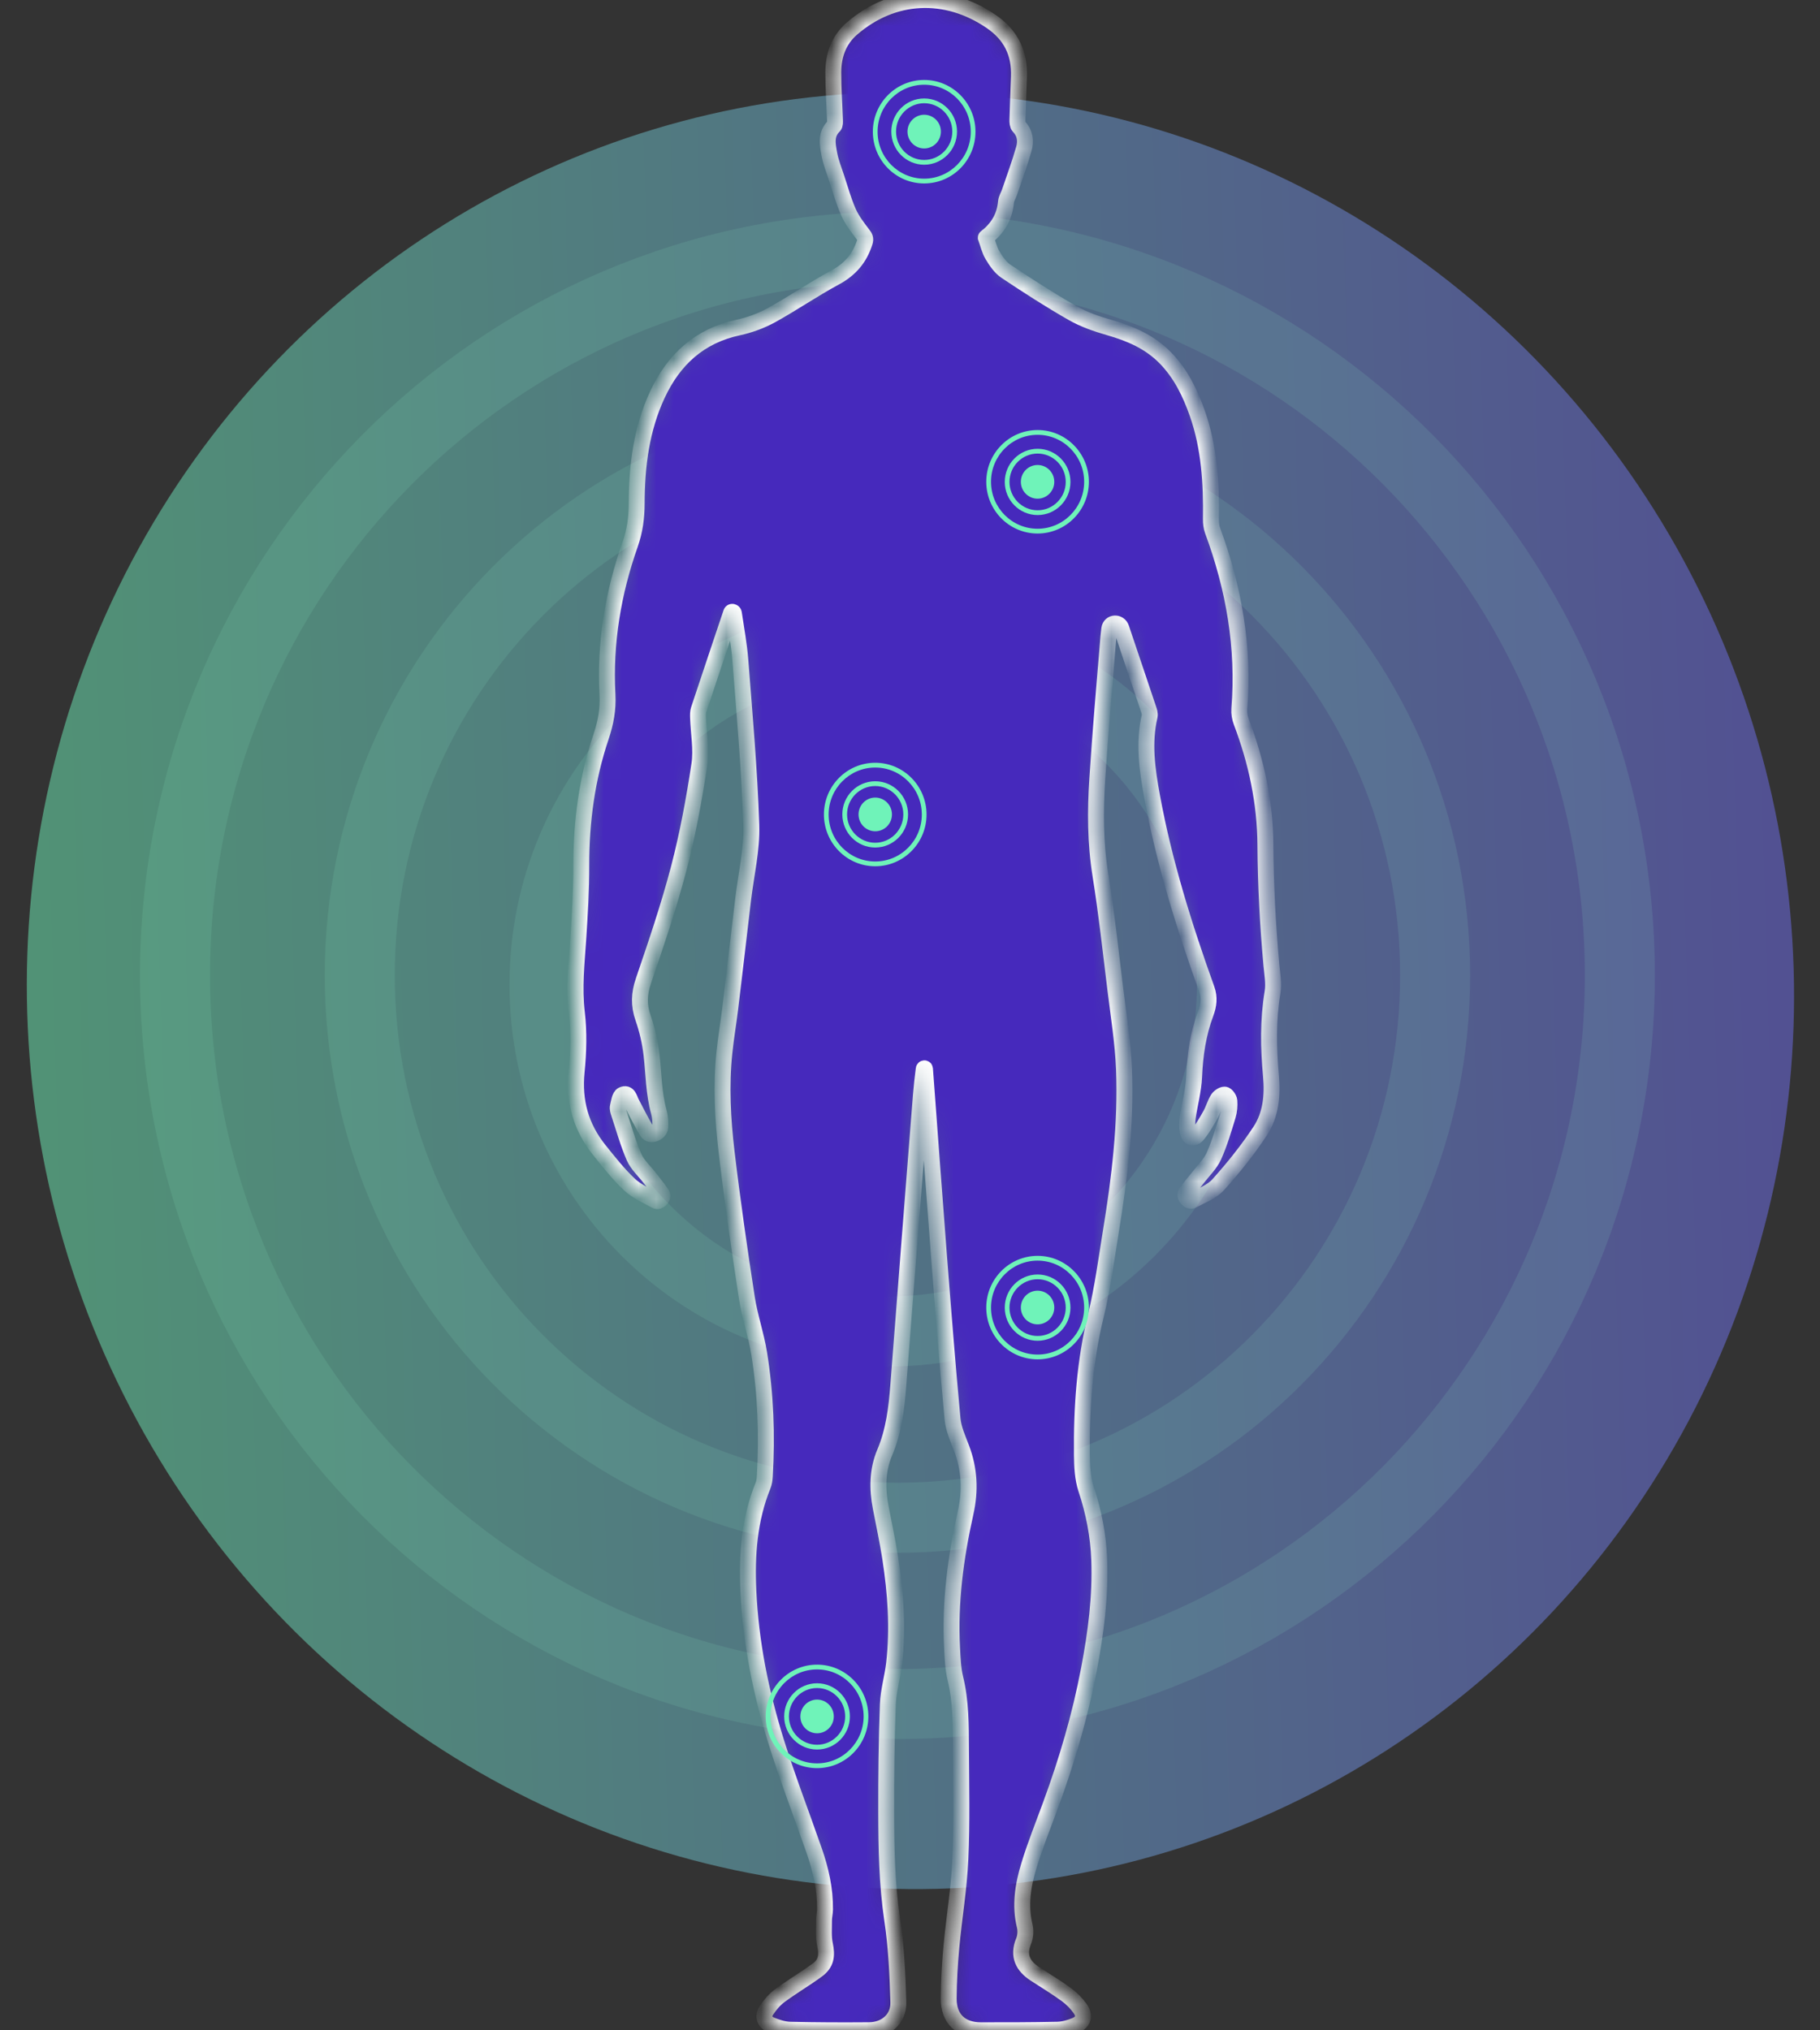
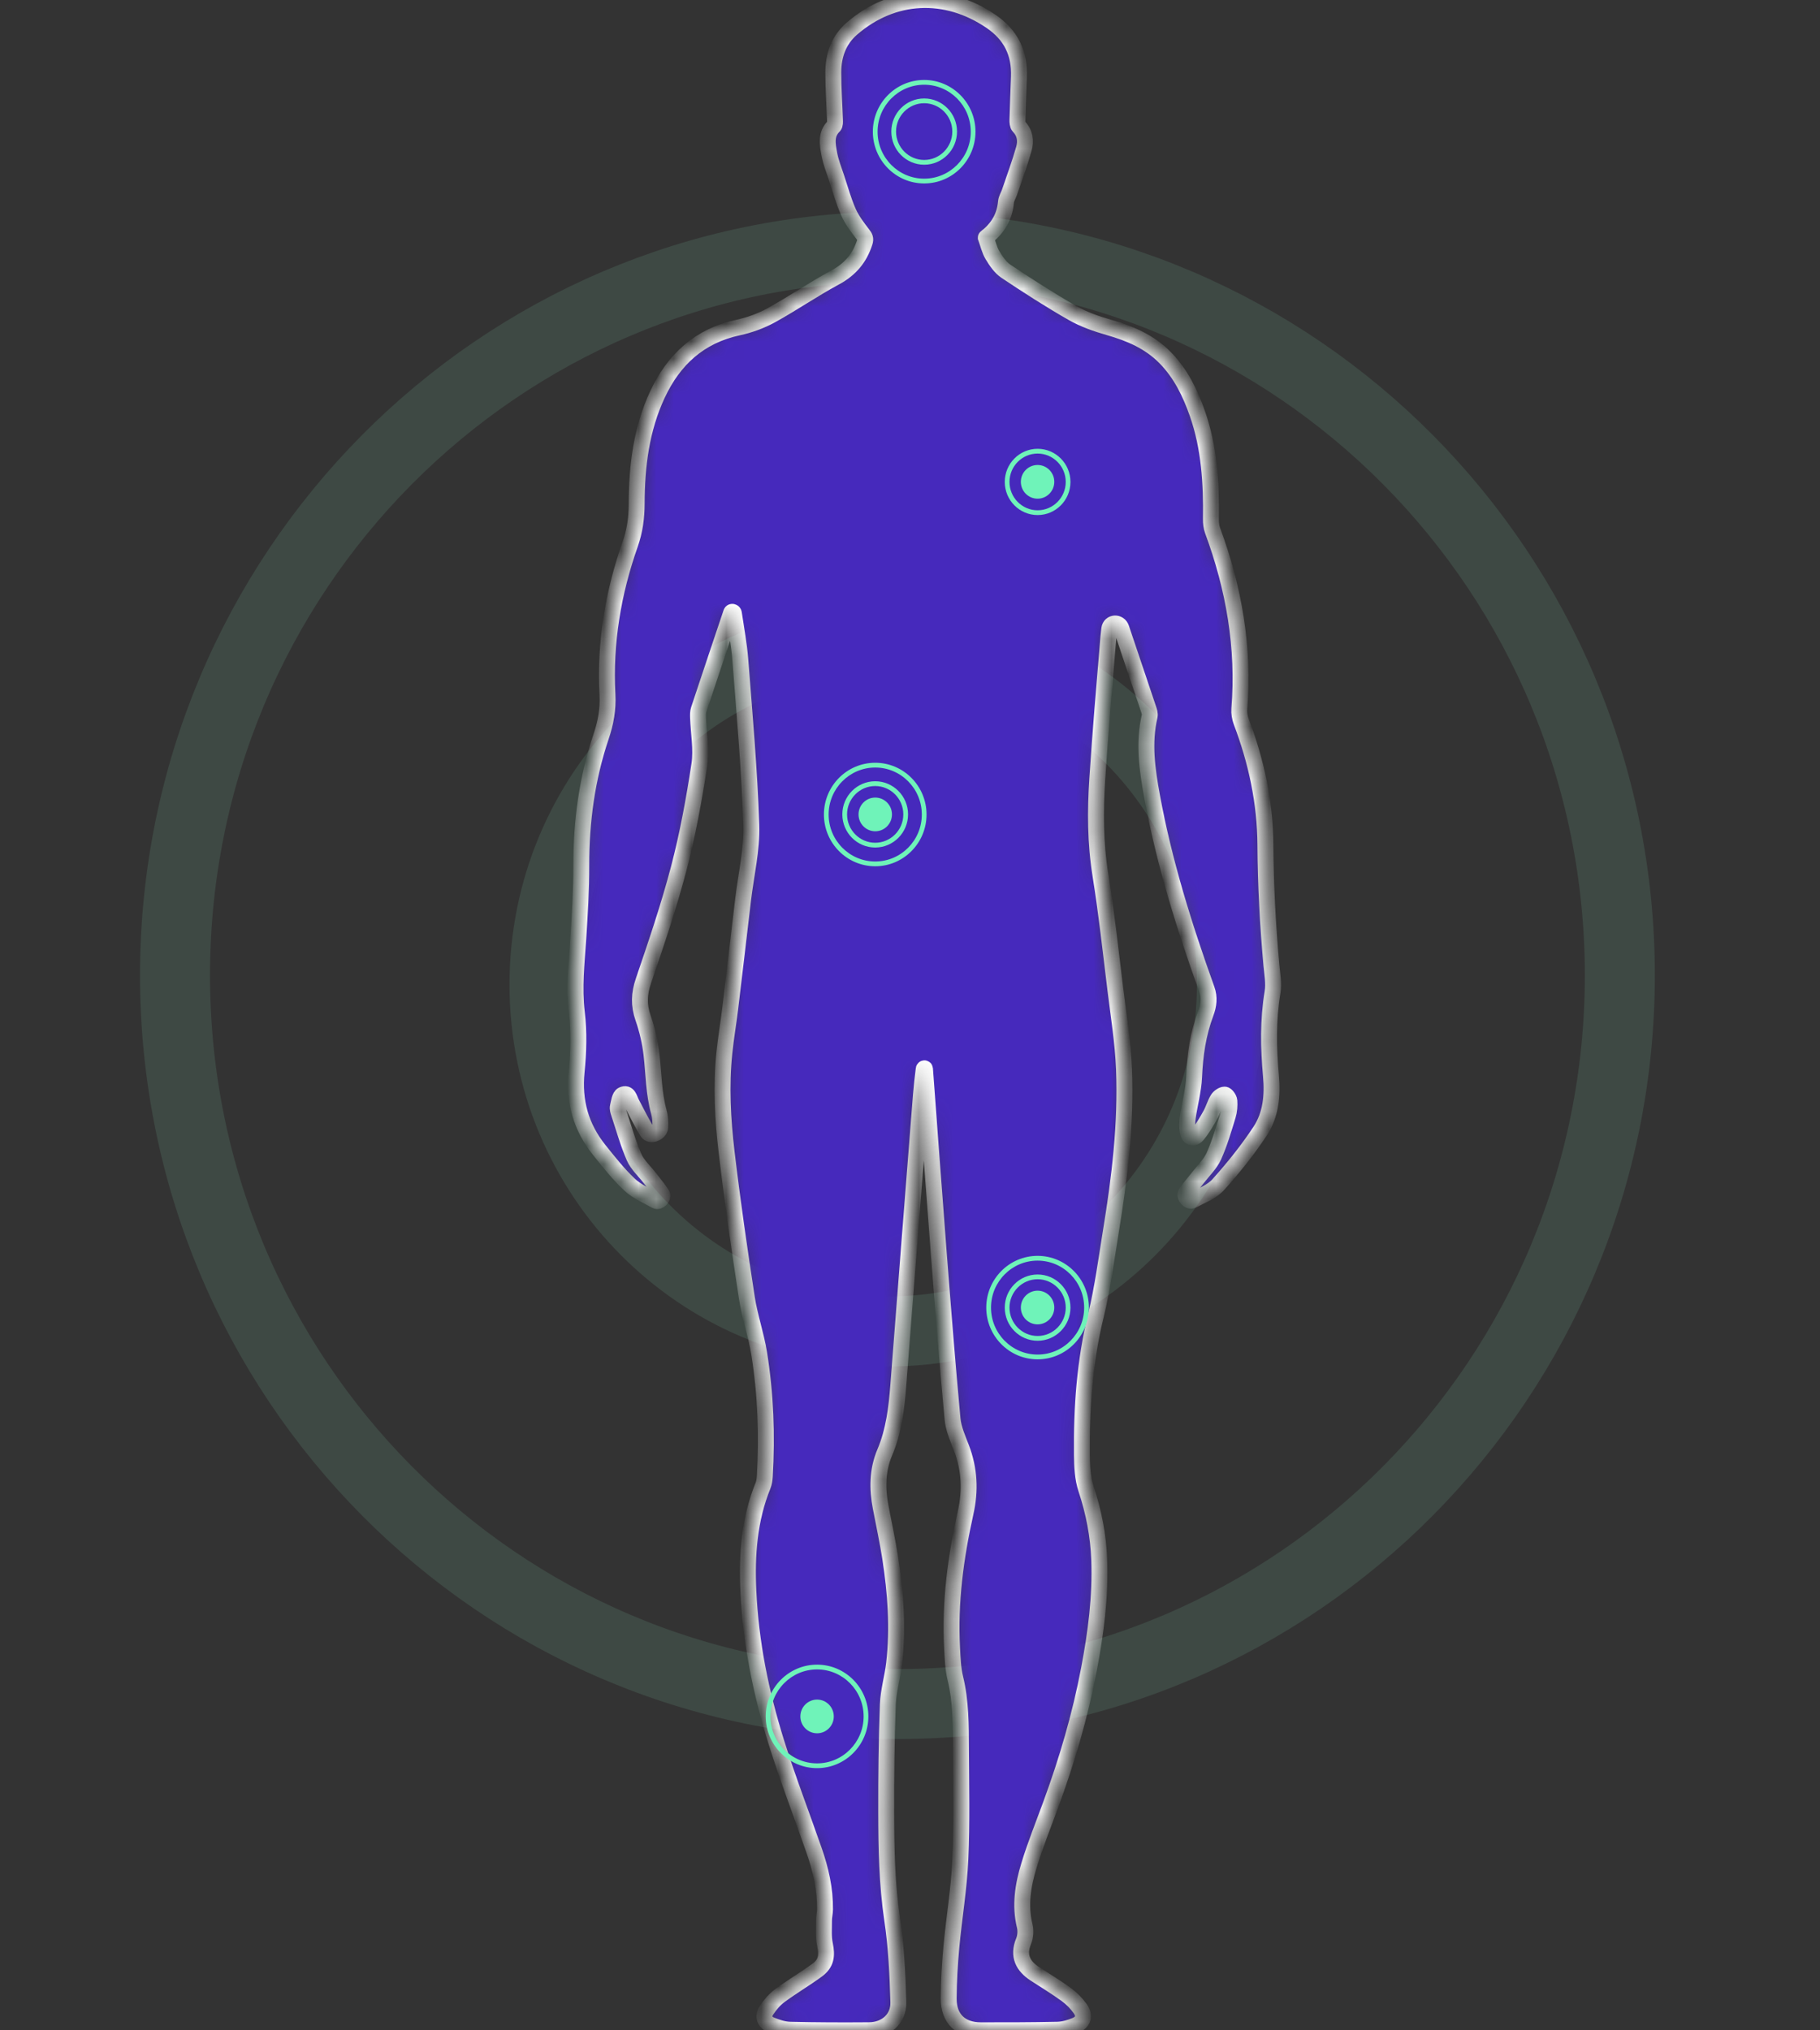
<svg xmlns="http://www.w3.org/2000/svg" width="104" height="116" viewBox="0 0 104 116" fill="none">
  <rect x="0" y="0" width="104" height="116" fill="#333333" stroke="none" />
-   <ellipse cx="51.319" cy="50.469" rx="51.319" ry="50.469" transform="matrix(-0.03 -1 1 -0.025 3.095 109.177)" fill="url(#paint0_linear_86_890)" fill-opacity="0.5" />
  <path opacity="0.2" d="M92.562 55.722C92.562 78.733 74.065 97.359 51.282 97.359C28.498 97.359 10.001 78.733 10.001 55.722C10.001 32.711 28.498 14.085 51.282 14.085C74.065 14.085 92.562 32.711 92.562 55.722Z" stroke="#99FFD2" stroke-opacity="0.54" stroke-width="4" />
-   <path opacity="0.2" d="M82.006 55.722C82.006 72.855 68.235 86.715 51.282 86.715C34.329 86.715 20.558 72.855 20.558 55.722C20.558 38.589 34.329 24.728 51.282 24.728C68.235 24.728 82.006 38.589 82.006 55.722Z" stroke="#99FFD2" stroke-opacity="0.54" stroke-width="4" />
  <path opacity="0.2" d="M70.395 56.254C70.395 67.215 61.586 76.072 50.755 76.072C39.923 76.072 31.114 67.215 31.114 56.254C31.114 45.293 39.923 36.435 50.755 36.435C61.586 36.435 70.395 45.293 70.395 56.254Z" stroke="#99FFD2" stroke-opacity="0.54" stroke-width="4" />
  <mask id="path-5-inside-1_86_890" fill="white">
    <path d="M56.333 13.572C56.333 13.572 56.334 13.572 56.334 13.572C57.031 13.037 57.41 12.376 57.486 11.535C57.503 11.347 57.622 11.169 57.686 10.983C57.966 10.157 58.273 9.338 58.509 8.499C58.633 8.059 58.582 7.604 58.224 7.232C58.145 7.15 58.135 6.975 58.139 6.843C58.161 6.023 58.196 5.204 58.226 4.385C58.274 3.039 57.771 1.997 56.629 1.219C54.061 -0.532 51.028 -0.4 48.678 1.636C47.922 2.29 47.62 3.164 47.617 4.133C47.615 5.037 47.681 5.941 47.711 6.845C47.715 6.965 47.725 7.133 47.656 7.2C47.169 7.672 47.287 8.248 47.388 8.796C47.471 9.251 47.646 9.689 47.792 10.131C48.012 10.797 48.199 11.477 48.481 12.116C48.681 12.569 48.993 12.98 49.299 13.376C49.425 13.539 49.482 13.629 49.413 13.844C49.122 14.752 48.579 15.392 47.721 15.853C46.477 16.522 45.309 17.332 44.071 18.013C43.488 18.334 42.832 18.572 42.18 18.712C39.962 19.19 38.499 20.547 37.568 22.54C36.646 24.515 36.386 26.629 36.381 28.779C36.379 29.577 36.279 30.327 36.01 31.091C35.034 33.864 34.554 36.732 34.711 39.672C34.757 40.532 34.612 41.299 34.344 42.096C33.541 44.474 33.213 46.927 33.216 49.437C33.219 50.834 33.137 52.232 33.044 53.627C32.95 55.034 32.794 56.425 32.962 57.85C33.093 58.963 33.062 60.115 32.949 61.234C32.779 62.924 33.197 64.4 34.245 65.707C34.792 66.389 35.339 67.084 35.973 67.68C36.393 68.075 36.963 68.314 37.477 68.604C37.651 68.702 37.911 68.439 37.837 68.254C37.833 68.244 37.828 68.235 37.822 68.226C37.607 67.9 37.357 67.596 37.117 67.286C36.818 66.899 36.425 66.552 36.236 66.118C35.882 65.306 35.644 64.444 35.365 63.601C35.325 63.481 35.28 63.341 35.307 63.228C35.365 62.987 35.406 62.624 35.567 62.55C35.914 62.387 35.966 62.777 36.085 63.002C36.382 63.562 36.66 64.133 36.99 64.673C37.156 64.947 37.7 64.736 37.728 64.416C37.728 64.413 37.729 64.41 37.729 64.407C37.748 64.115 37.725 63.807 37.647 63.526C37.353 62.454 37.354 61.349 37.23 60.259C37.149 59.549 36.984 58.836 36.748 58.161C36.493 57.429 36.515 56.776 36.769 56.037C37.494 53.913 38.218 51.782 38.787 49.613C39.297 47.668 39.66 45.677 39.963 43.688C40.097 42.813 39.918 41.893 39.888 40.993C39.883 40.842 39.881 40.682 39.927 40.542C40.539 38.692 41.161 36.846 41.781 34.998C41.806 34.924 41.923 34.953 41.935 35.031C42.074 35.967 42.237 36.831 42.304 37.704C42.546 40.845 42.828 43.988 42.931 47.135C42.977 48.544 42.633 49.964 42.465 51.379C42.218 53.47 41.975 55.561 41.722 57.652C41.621 58.479 41.48 59.301 41.394 60.13C41.196 62.038 41.297 63.95 41.523 65.844C41.852 68.622 42.254 71.391 42.678 74.157C42.842 75.225 43.211 76.26 43.381 77.328C43.753 79.652 43.841 81.997 43.702 84.348C43.691 84.53 43.665 84.72 43.597 84.886C42.813 86.817 42.669 88.839 42.763 90.887C42.897 93.842 43.48 96.724 44.361 99.536C45.014 101.622 45.803 103.666 46.523 105.732C46.902 106.818 47.156 107.932 47.144 109.091C47.142 109.302 47.084 109.512 47.085 109.723C47.087 110.18 47.044 110.65 47.139 111.089C47.276 111.724 47.219 112.176 46.698 112.558C46.002 113.067 45.255 113.505 44.562 114.017C44.264 114.237 44.007 114.541 43.801 114.851C43.574 115.193 43.679 115.531 44.06 115.691C44.406 115.835 44.788 115.957 45.158 115.966C46.658 116.002 48.159 116.006 49.661 115.994C50.623 115.986 51.362 115.342 51.334 114.387C51.289 112.808 51.214 111.22 50.981 109.661C50.676 107.62 50.645 105.577 50.64 103.529C50.635 101.479 50.658 99.428 50.734 97.379C50.763 96.596 51.004 95.822 51.092 95.038C51.321 93.014 51.179 90.999 50.866 88.995C50.716 88.033 50.509 87.08 50.326 86.123C50.121 85.059 50.129 83.995 50.553 82.994C51.081 81.747 51.233 80.442 51.334 79.115C51.719 74.081 52.119 69.049 52.51 64.016C52.586 63.037 52.652 62.056 52.784 61.069C52.789 61.028 52.853 61.023 52.856 61.063C53.12 64.588 53.373 68.115 53.647 71.639C53.891 74.783 54.138 77.927 54.43 81.066C54.482 81.629 54.73 82.182 54.937 82.72C55.404 83.935 55.462 85.156 55.178 86.424C54.606 88.971 54.266 91.546 54.405 94.164C54.436 94.742 54.454 95.332 54.59 95.889C54.912 97.211 54.906 98.552 54.912 99.892C54.922 101.999 54.972 104.11 54.878 106.212C54.804 107.888 54.52 109.553 54.365 111.226C54.274 112.21 54.216 113.2 54.211 114.188C54.205 115.334 54.905 115.997 56.05 115.997C57.508 115.997 58.966 115.998 60.424 115.965C60.766 115.957 61.123 115.855 61.444 115.723C61.904 115.534 62.015 115.171 61.727 114.763C61.511 114.458 61.234 114.176 60.931 113.956C60.349 113.532 59.728 113.161 59.125 112.765C58.474 112.337 58.144 111.752 58.489 110.916C58.597 110.657 58.624 110.315 58.557 110.043C58.267 108.855 58.456 107.699 58.8 106.575C59.157 105.403 59.619 104.261 60.041 103.108C60.967 100.585 61.723 98.018 62.226 95.372C62.622 93.296 62.891 91.217 62.812 89.102C62.76 87.724 62.501 86.39 62.064 85.075C61.86 84.461 61.83 83.771 61.823 83.115C61.795 80.438 61.979 77.786 62.621 75.166C63.008 73.584 63.217 71.956 63.48 70.345C63.981 67.285 64.351 64.208 64.229 61.103C64.168 59.569 63.92 58.041 63.732 56.513C63.465 54.338 63.23 52.159 62.882 49.998C62.586 48.165 62.582 46.334 62.702 44.501C62.878 41.795 63.112 39.091 63.337 36.389C63.35 36.235 63.367 36.081 63.388 35.927C63.44 35.539 63.95 35.515 64.074 35.886C64.592 37.425 65.113 38.964 65.628 40.505C65.672 40.635 65.724 40.788 65.695 40.912C65.333 42.454 65.555 43.984 65.832 45.5C66.524 49.271 67.665 52.919 68.959 56.52C69.13 56.996 69.067 57.448 68.905 57.879C68.462 59.059 68.287 60.274 68.234 61.529C68.202 62.297 67.985 63.056 67.875 63.823C67.835 64.098 67.824 64.391 67.872 64.662C67.938 65.025 68.207 65.107 68.441 64.82C68.723 64.474 68.951 64.078 69.171 63.687C69.329 63.405 69.413 63.081 69.578 62.804C69.655 62.673 69.844 62.538 69.981 62.538C70.077 62.538 70.241 62.764 70.25 62.898C70.269 63.174 70.248 63.469 70.167 63.733C69.925 64.514 69.698 65.307 69.364 66.052C69.163 66.499 68.779 66.866 68.471 67.264C68.24 67.563 67.983 67.844 67.771 68.157C67.641 68.351 67.94 68.695 68.145 68.583C68.652 68.307 69.247 68.093 69.615 67.682C70.48 66.719 71.3 65.7 72.01 64.621C72.622 63.691 72.728 62.59 72.627 61.473C72.483 59.879 72.451 58.289 72.716 56.695C72.8 56.192 72.698 55.653 72.651 55.134C72.445 52.853 72.322 50.571 72.309 48.278C72.295 45.859 71.793 43.509 70.932 41.24C70.845 41.012 70.798 40.746 70.818 40.505C71.1 36.989 70.511 33.606 69.292 30.315C69.217 30.11 69.192 29.875 69.195 29.655C69.225 27.609 69.104 25.578 68.423 23.63C68.011 22.454 67.47 21.336 66.573 20.427C65.679 19.52 64.568 19.05 63.366 18.706C62.654 18.502 61.932 18.252 61.293 17.887C59.992 17.144 58.73 16.33 57.483 15.498C57.163 15.284 56.919 14.92 56.714 14.581C56.536 14.285 56.46 13.927 56.332 13.575C56.332 13.574 56.332 13.573 56.333 13.572Z" />
  </mask>
  <path d="M56.333 13.572C56.333 13.572 56.334 13.572 56.334 13.572C57.031 13.037 57.41 12.376 57.486 11.535C57.503 11.347 57.622 11.169 57.686 10.983C57.966 10.157 58.273 9.338 58.509 8.499C58.633 8.059 58.582 7.604 58.224 7.232C58.145 7.15 58.135 6.975 58.139 6.843C58.161 6.023 58.196 5.204 58.226 4.385C58.274 3.039 57.771 1.997 56.629 1.219C54.061 -0.532 51.028 -0.4 48.678 1.636C47.922 2.29 47.62 3.164 47.617 4.133C47.615 5.037 47.681 5.941 47.711 6.845C47.715 6.965 47.725 7.133 47.656 7.2C47.169 7.672 47.287 8.248 47.388 8.796C47.471 9.251 47.646 9.689 47.792 10.131C48.012 10.797 48.199 11.477 48.481 12.116C48.681 12.569 48.993 12.98 49.299 13.376C49.425 13.539 49.482 13.629 49.413 13.844C49.122 14.752 48.579 15.392 47.721 15.853C46.477 16.522 45.309 17.332 44.071 18.013C43.488 18.334 42.832 18.572 42.18 18.712C39.962 19.19 38.499 20.547 37.568 22.54C36.646 24.515 36.386 26.629 36.381 28.779C36.379 29.577 36.279 30.327 36.01 31.091C35.034 33.864 34.554 36.732 34.711 39.672C34.757 40.532 34.612 41.299 34.344 42.096C33.541 44.474 33.213 46.927 33.216 49.437C33.219 50.834 33.137 52.232 33.044 53.627C32.95 55.034 32.794 56.425 32.962 57.85C33.093 58.963 33.062 60.115 32.949 61.234C32.779 62.924 33.197 64.4 34.245 65.707C34.792 66.389 35.339 67.084 35.973 67.68C36.393 68.075 36.963 68.314 37.477 68.604C37.651 68.702 37.911 68.439 37.837 68.254C37.833 68.244 37.828 68.235 37.822 68.226C37.607 67.9 37.357 67.596 37.117 67.286C36.818 66.899 36.425 66.552 36.236 66.118C35.882 65.306 35.644 64.444 35.365 63.601C35.325 63.481 35.28 63.341 35.307 63.228C35.365 62.987 35.406 62.624 35.567 62.55C35.914 62.387 35.966 62.777 36.085 63.002C36.382 63.562 36.66 64.133 36.99 64.673C37.156 64.947 37.7 64.736 37.728 64.416C37.728 64.413 37.729 64.41 37.729 64.407C37.748 64.115 37.725 63.807 37.647 63.526C37.353 62.454 37.354 61.349 37.23 60.259C37.149 59.549 36.984 58.836 36.748 58.161C36.493 57.429 36.515 56.776 36.769 56.037C37.494 53.913 38.218 51.782 38.787 49.613C39.297 47.668 39.66 45.677 39.963 43.688C40.097 42.813 39.918 41.893 39.888 40.993C39.883 40.842 39.881 40.682 39.927 40.542C40.539 38.692 41.161 36.846 41.781 34.998C41.806 34.924 41.923 34.953 41.935 35.031C42.074 35.967 42.237 36.831 42.304 37.704C42.546 40.845 42.828 43.988 42.931 47.135C42.977 48.544 42.633 49.964 42.465 51.379C42.218 53.47 41.975 55.561 41.722 57.652C41.621 58.479 41.48 59.301 41.394 60.13C41.196 62.038 41.297 63.95 41.523 65.844C41.852 68.622 42.254 71.391 42.678 74.157C42.842 75.225 43.211 76.26 43.381 77.328C43.753 79.652 43.841 81.997 43.702 84.348C43.691 84.53 43.665 84.72 43.597 84.886C42.813 86.817 42.669 88.839 42.763 90.887C42.897 93.842 43.48 96.724 44.361 99.536C45.014 101.622 45.803 103.666 46.523 105.732C46.902 106.818 47.156 107.932 47.144 109.091C47.142 109.302 47.084 109.512 47.085 109.723C47.087 110.18 47.044 110.65 47.139 111.089C47.276 111.724 47.219 112.176 46.698 112.558C46.002 113.067 45.255 113.505 44.562 114.017C44.264 114.237 44.007 114.541 43.801 114.851C43.574 115.193 43.679 115.531 44.06 115.691C44.406 115.835 44.788 115.957 45.158 115.966C46.658 116.002 48.159 116.006 49.661 115.994C50.623 115.986 51.362 115.342 51.334 114.387C51.289 112.808 51.214 111.22 50.981 109.661C50.676 107.62 50.645 105.577 50.64 103.529C50.635 101.479 50.658 99.428 50.734 97.379C50.763 96.596 51.004 95.822 51.092 95.038C51.321 93.014 51.179 90.999 50.866 88.995C50.716 88.033 50.509 87.08 50.326 86.123C50.121 85.059 50.129 83.995 50.553 82.994C51.081 81.747 51.233 80.442 51.334 79.115C51.719 74.081 52.119 69.049 52.51 64.016C52.586 63.037 52.652 62.056 52.784 61.069C52.789 61.028 52.853 61.023 52.856 61.063C53.12 64.588 53.373 68.115 53.647 71.639C53.891 74.783 54.138 77.927 54.43 81.066C54.482 81.629 54.73 82.182 54.937 82.72C55.404 83.935 55.462 85.156 55.178 86.424C54.606 88.971 54.266 91.546 54.405 94.164C54.436 94.742 54.454 95.332 54.59 95.889C54.912 97.211 54.906 98.552 54.912 99.892C54.922 101.999 54.972 104.11 54.878 106.212C54.804 107.888 54.52 109.553 54.365 111.226C54.274 112.21 54.216 113.2 54.211 114.188C54.205 115.334 54.905 115.997 56.05 115.997C57.508 115.997 58.966 115.998 60.424 115.965C60.766 115.957 61.123 115.855 61.444 115.723C61.904 115.534 62.015 115.171 61.727 114.763C61.511 114.458 61.234 114.176 60.931 113.956C60.349 113.532 59.728 113.161 59.125 112.765C58.474 112.337 58.144 111.752 58.489 110.916C58.597 110.657 58.624 110.315 58.557 110.043C58.267 108.855 58.456 107.699 58.8 106.575C59.157 105.403 59.619 104.261 60.041 103.108C60.967 100.585 61.723 98.018 62.226 95.372C62.622 93.296 62.891 91.217 62.812 89.102C62.76 87.724 62.501 86.39 62.064 85.075C61.86 84.461 61.83 83.771 61.823 83.115C61.795 80.438 61.979 77.786 62.621 75.166C63.008 73.584 63.217 71.956 63.48 70.345C63.981 67.285 64.351 64.208 64.229 61.103C64.168 59.569 63.92 58.041 63.732 56.513C63.465 54.338 63.23 52.159 62.882 49.998C62.586 48.165 62.582 46.334 62.702 44.501C62.878 41.795 63.112 39.091 63.337 36.389C63.35 36.235 63.367 36.081 63.388 35.927C63.44 35.539 63.95 35.515 64.074 35.886C64.592 37.425 65.113 38.964 65.628 40.505C65.672 40.635 65.724 40.788 65.695 40.912C65.333 42.454 65.555 43.984 65.832 45.5C66.524 49.271 67.665 52.919 68.959 56.52C69.13 56.996 69.067 57.448 68.905 57.879C68.462 59.059 68.287 60.274 68.234 61.529C68.202 62.297 67.985 63.056 67.875 63.823C67.835 64.098 67.824 64.391 67.872 64.662C67.938 65.025 68.207 65.107 68.441 64.82C68.723 64.474 68.951 64.078 69.171 63.687C69.329 63.405 69.413 63.081 69.578 62.804C69.655 62.673 69.844 62.538 69.981 62.538C70.077 62.538 70.241 62.764 70.25 62.898C70.269 63.174 70.248 63.469 70.167 63.733C69.925 64.514 69.698 65.307 69.364 66.052C69.163 66.499 68.779 66.866 68.471 67.264C68.24 67.563 67.983 67.844 67.771 68.157C67.641 68.351 67.94 68.695 68.145 68.583C68.652 68.307 69.247 68.093 69.615 67.682C70.48 66.719 71.3 65.7 72.01 64.621C72.622 63.691 72.728 62.59 72.627 61.473C72.483 59.879 72.451 58.289 72.716 56.695C72.8 56.192 72.698 55.653 72.651 55.134C72.445 52.853 72.322 50.571 72.309 48.278C72.295 45.859 71.793 43.509 70.932 41.24C70.845 41.012 70.798 40.746 70.818 40.505C71.1 36.989 70.511 33.606 69.292 30.315C69.217 30.11 69.192 29.875 69.195 29.655C69.225 27.609 69.104 25.578 68.423 23.63C68.011 22.454 67.47 21.336 66.573 20.427C65.679 19.52 64.568 19.05 63.366 18.706C62.654 18.502 61.932 18.252 61.293 17.887C59.992 17.144 58.73 16.33 57.483 15.498C57.163 15.284 56.919 14.92 56.714 14.581C56.536 14.285 56.46 13.927 56.332 13.575C56.332 13.574 56.332 13.573 56.333 13.572Z" fill="#4629BC" stroke="white" stroke-width="0.909" mask="url(#path-5-inside-1_86_890)" />
-   <path d="M59.29 24.842C57.822 24.842 56.629 26.046 56.629 27.526C56.629 29.006 57.822 30.209 59.29 30.209C60.758 30.209 61.952 29.006 61.952 27.526C61.952 26.046 60.758 24.842 59.29 24.842ZM59.29 30.482C57.673 30.482 56.358 29.156 56.358 27.526C56.358 25.896 57.673 24.569 59.29 24.569C60.907 24.569 62.223 25.896 62.223 27.526C62.223 29.156 60.907 30.482 59.29 30.482Z" fill="#6FF3B9" />
  <path d="M59.292 25.914C58.406 25.914 57.685 26.64 57.685 27.534C57.685 28.427 58.406 29.154 59.292 29.154C60.178 29.154 60.899 28.427 60.899 27.534C60.899 26.64 60.178 25.914 59.292 25.914ZM59.292 29.427C58.257 29.427 57.415 28.578 57.415 27.534C57.415 26.49 58.257 25.641 59.292 25.641C60.327 25.641 61.169 26.49 61.169 27.534C61.169 28.578 60.327 29.427 59.292 29.427Z" fill="#6FF3B9" />
  <path d="M60.245 27.529C60.245 28.06 59.817 28.492 59.29 28.492C58.762 28.492 58.334 28.06 58.334 27.529C58.334 26.997 58.762 26.566 59.29 26.566C59.817 26.566 60.245 26.997 60.245 27.529Z" fill="#6FF3B9" />
  <path d="M52.81 4.841C51.342 4.841 50.148 6.044 50.148 7.524C50.148 9.004 51.342 10.208 52.81 10.208C54.277 10.208 55.472 9.004 55.472 7.524C55.472 6.044 54.277 4.841 52.81 4.841ZM52.81 10.481C51.193 10.481 49.877 9.155 49.877 7.524C49.877 5.894 51.193 4.568 52.81 4.568C54.427 4.568 55.742 5.894 55.742 7.524C55.742 9.155 54.427 10.481 52.81 10.481Z" fill="#6FF3B9" />
  <path d="M52.81 5.898C51.924 5.898 51.203 6.624 51.203 7.517C51.203 8.411 51.924 9.138 52.81 9.138C53.696 9.138 54.417 8.411 54.417 7.517C54.417 6.624 53.696 5.898 52.81 5.898ZM52.81 9.411C51.774 9.411 50.932 8.561 50.932 7.517C50.932 6.474 51.774 5.625 52.81 5.625C53.845 5.625 54.687 6.474 54.687 7.517C54.687 8.561 53.845 9.411 52.81 9.411Z" fill="#6FF3B9" />
-   <path d="M53.766 7.519C53.766 8.051 53.339 8.482 52.811 8.482C52.284 8.482 51.856 8.051 51.856 7.519C51.856 6.987 52.284 6.556 52.811 6.556C53.339 6.556 53.766 6.987 53.766 7.519Z" fill="#6FF3B9" />
  <path d="M50.013 43.852C48.545 43.852 47.351 45.056 47.351 46.536C47.351 48.016 48.545 49.22 50.013 49.22C51.481 49.22 52.675 48.016 52.675 46.536C52.675 45.056 51.481 43.852 50.013 43.852ZM50.013 49.493C48.396 49.493 47.081 48.166 47.081 46.536C47.081 44.906 48.396 43.579 50.013 43.579C51.63 43.579 52.945 44.906 52.945 46.536C52.945 48.166 51.63 49.493 50.013 49.493Z" fill="#6FF3B9" />
  <path d="M50.011 44.909C49.125 44.909 48.404 45.636 48.404 46.529C48.404 47.422 49.125 48.149 50.011 48.149C50.897 48.149 51.618 47.422 51.618 46.529C51.618 45.636 50.897 44.909 50.011 44.909ZM50.011 48.422C48.976 48.422 48.133 47.573 48.133 46.529C48.133 45.485 48.976 44.636 50.011 44.636C51.046 44.636 51.889 45.485 51.889 46.529C51.889 47.573 51.046 48.422 50.011 48.422Z" fill="#6FF3B9" />
  <path d="M50.969 46.531C50.969 47.063 50.542 47.494 50.014 47.494C49.487 47.494 49.059 47.063 49.059 46.531C49.059 45.999 49.487 45.568 50.014 45.568C50.542 45.568 50.969 45.999 50.969 46.531Z" fill="#6FF3B9" />
  <path d="M59.29 72.024C57.822 72.024 56.629 73.228 56.629 74.707C56.629 76.187 57.822 77.391 59.29 77.391C60.758 77.391 61.952 76.187 61.952 74.707C61.952 73.228 60.758 72.024 59.29 72.024ZM59.29 77.664C57.673 77.664 56.358 76.338 56.358 74.707C56.358 73.078 57.673 71.751 59.29 71.751C60.907 71.751 62.223 73.078 62.223 74.707C62.223 76.338 60.907 77.664 59.29 77.664Z" fill="#6FF3B9" />
  <path d="M59.292 73.088C58.406 73.088 57.685 73.815 57.685 74.708C57.685 75.602 58.406 76.329 59.292 76.329C60.178 76.329 60.899 75.602 60.899 74.708C60.899 73.815 60.178 73.088 59.292 73.088ZM59.292 76.602C58.257 76.602 57.415 75.752 57.415 74.708C57.415 73.665 58.257 72.816 59.292 72.816C60.327 72.816 61.169 73.665 61.169 74.708C61.169 75.752 60.327 76.602 59.292 76.602Z" fill="#6FF3B9" />
  <path d="M60.245 74.703C60.245 75.235 59.817 75.666 59.29 75.666C58.762 75.666 58.334 75.235 58.334 74.703C58.334 74.172 58.762 73.74 59.29 73.74C59.817 73.74 60.245 74.172 60.245 74.703Z" fill="#6FF3B9" />
  <path d="M46.689 95.38C45.221 95.38 44.027 96.584 44.027 98.064C44.027 99.543 45.221 100.747 46.689 100.747C48.156 100.747 49.35 99.543 49.35 98.064C49.35 96.584 48.156 95.38 46.689 95.38ZM46.689 101.02C45.072 101.02 43.756 99.694 43.756 98.064C43.756 96.433 45.072 95.107 46.689 95.107C48.306 95.107 49.621 96.433 49.621 98.064C49.621 99.694 48.306 101.02 46.689 101.02Z" fill="#6FF3B9" />
-   <path d="M46.689 96.443C45.803 96.443 45.082 97.17 45.082 98.064C45.082 98.957 45.803 99.684 46.689 99.684C47.575 99.684 48.295 98.957 48.295 98.064C48.295 97.17 47.575 96.443 46.689 96.443ZM46.689 99.957C45.653 99.957 44.811 99.107 44.811 98.064C44.811 97.02 45.653 96.171 46.689 96.171C47.724 96.171 48.566 97.02 48.566 98.064C48.566 99.107 47.724 99.957 46.689 99.957Z" fill="#6FF3B9" />
  <path d="M47.645 98.066C47.645 98.598 47.218 99.029 46.69 99.029C46.163 99.029 45.735 98.598 45.735 98.066C45.735 97.535 46.163 97.103 46.69 97.103C47.218 97.103 47.645 97.535 47.645 98.066Z" fill="#6FF3B9" />
  <defs>
    <linearGradient id="paint0_linear_86_890" x1="51.319" y1="0" x2="51.319" y2="100.938" gradientUnits="userSpaceOnUse">
      <stop stop-color="#6FF3B9" />
      <stop offset="1" stop-color="#726FF3" />
    </linearGradient>
  </defs>
</svg>